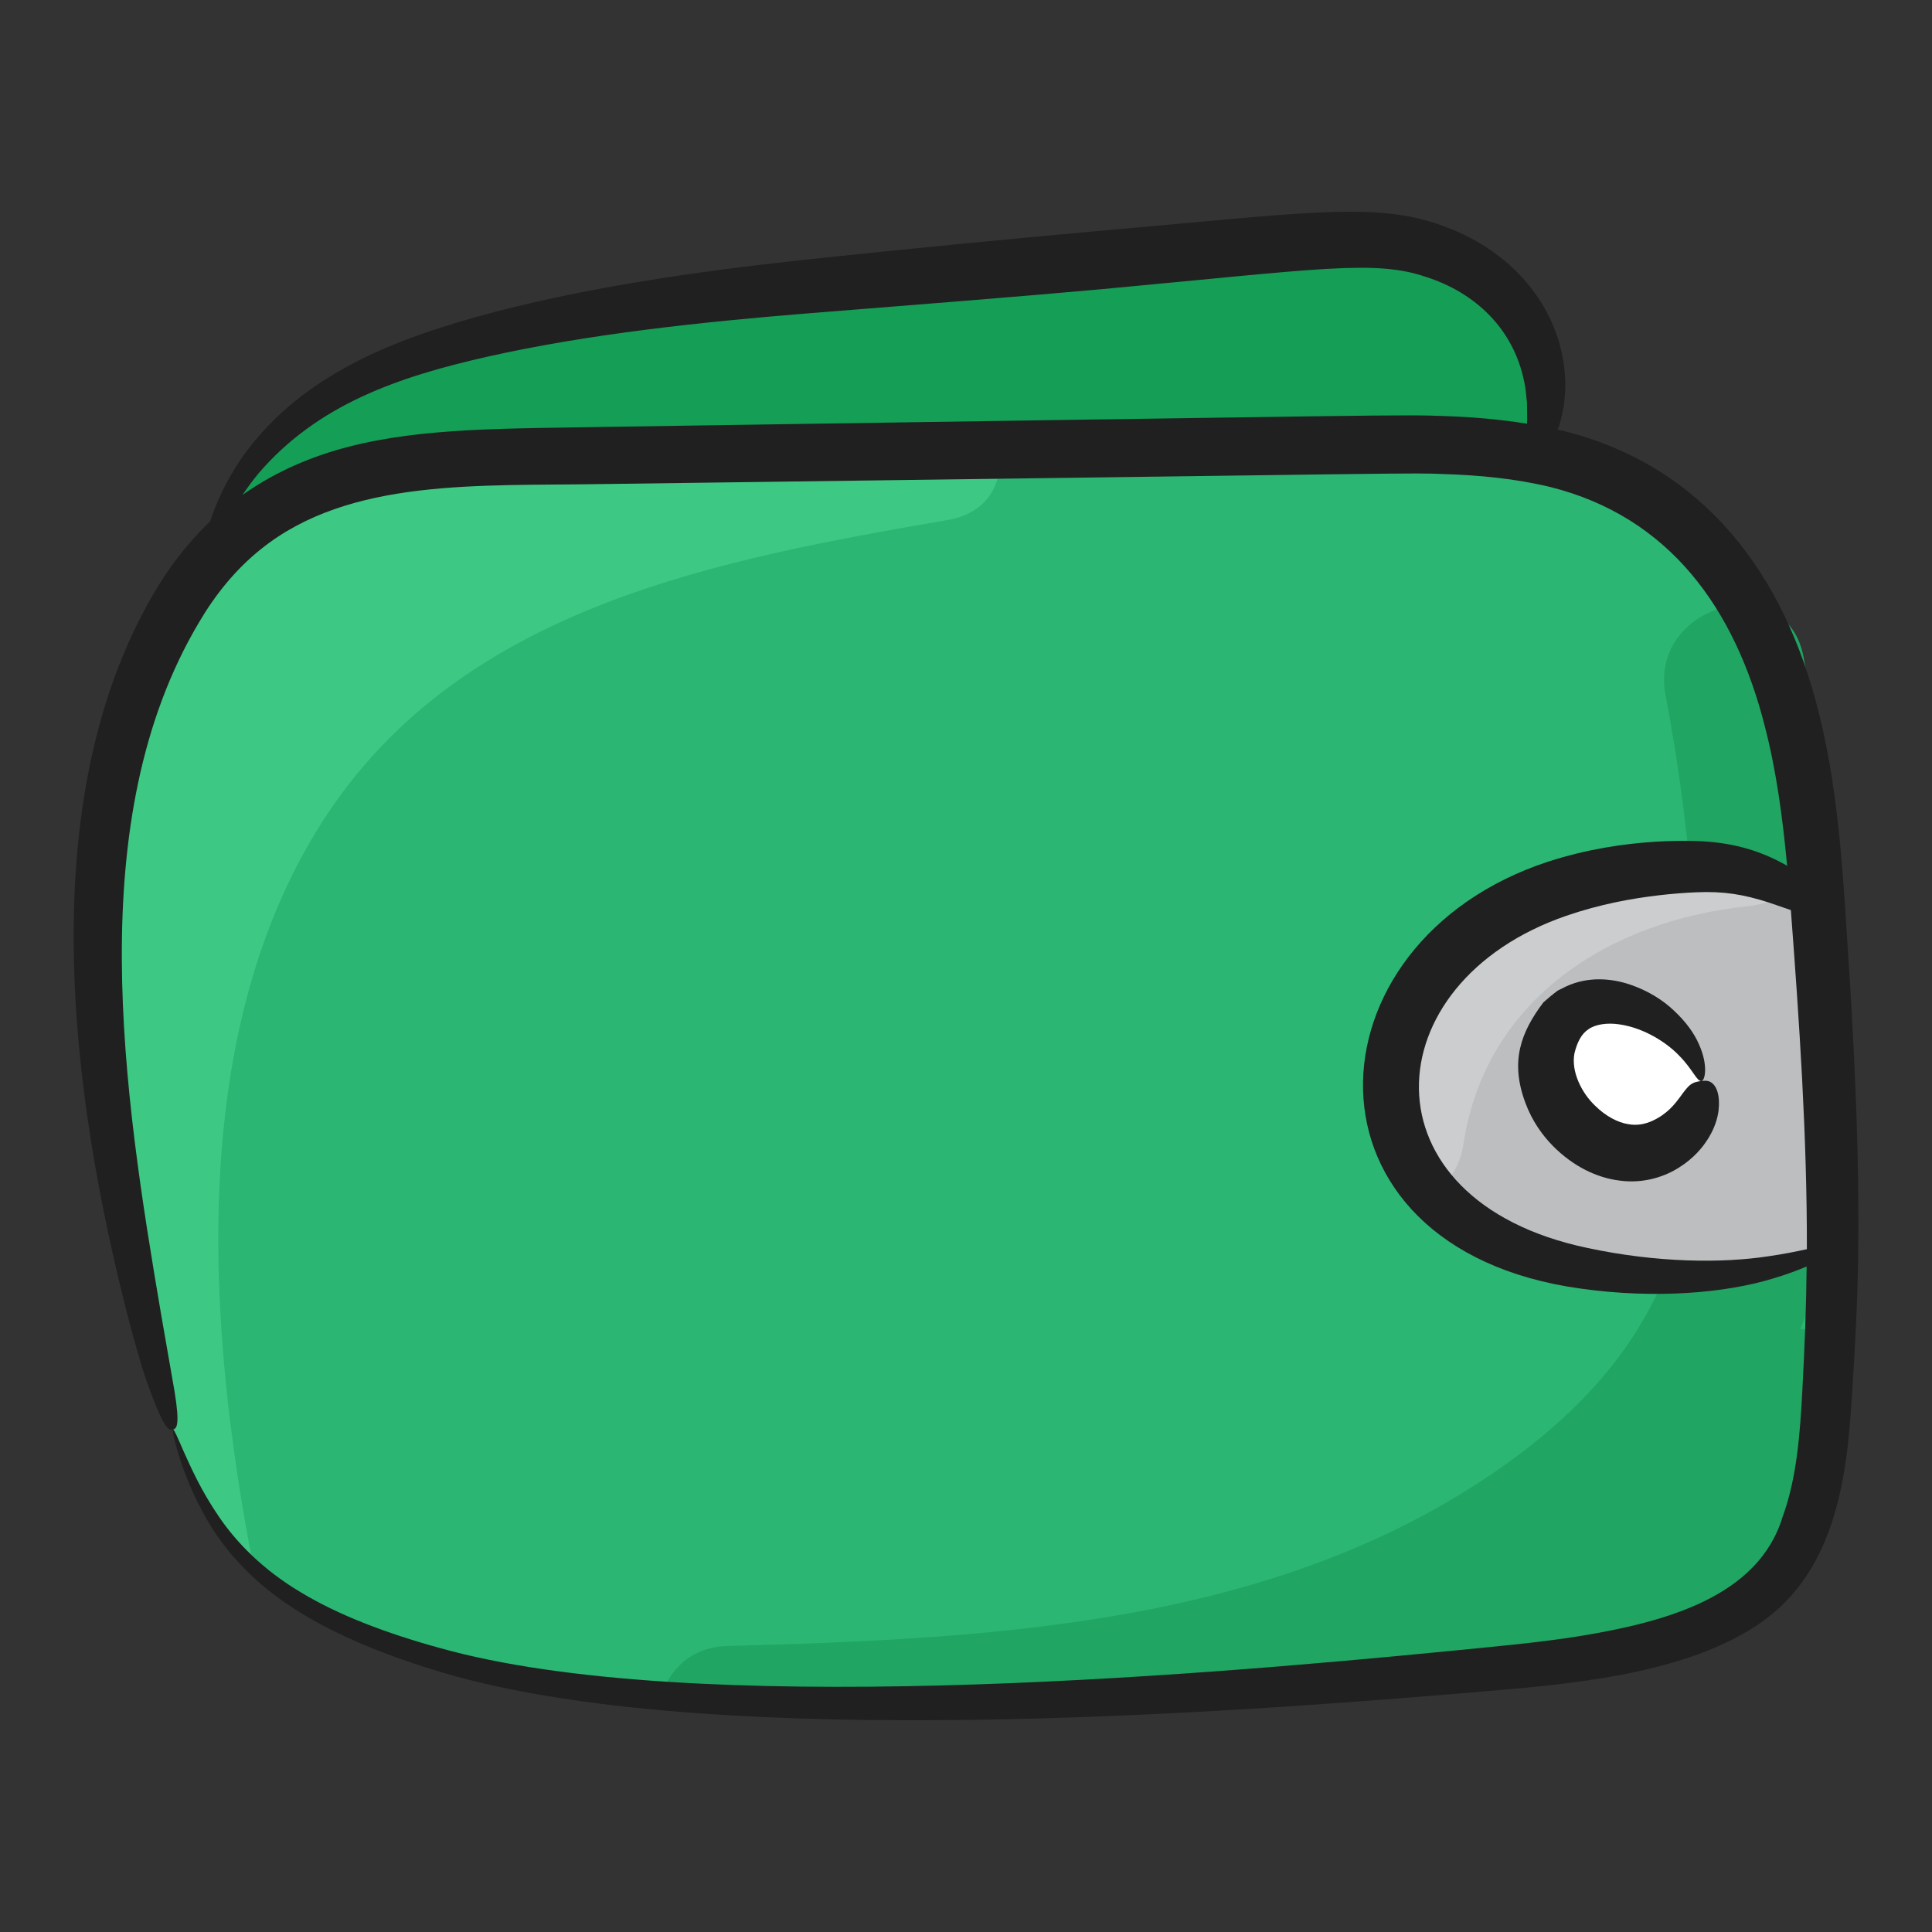
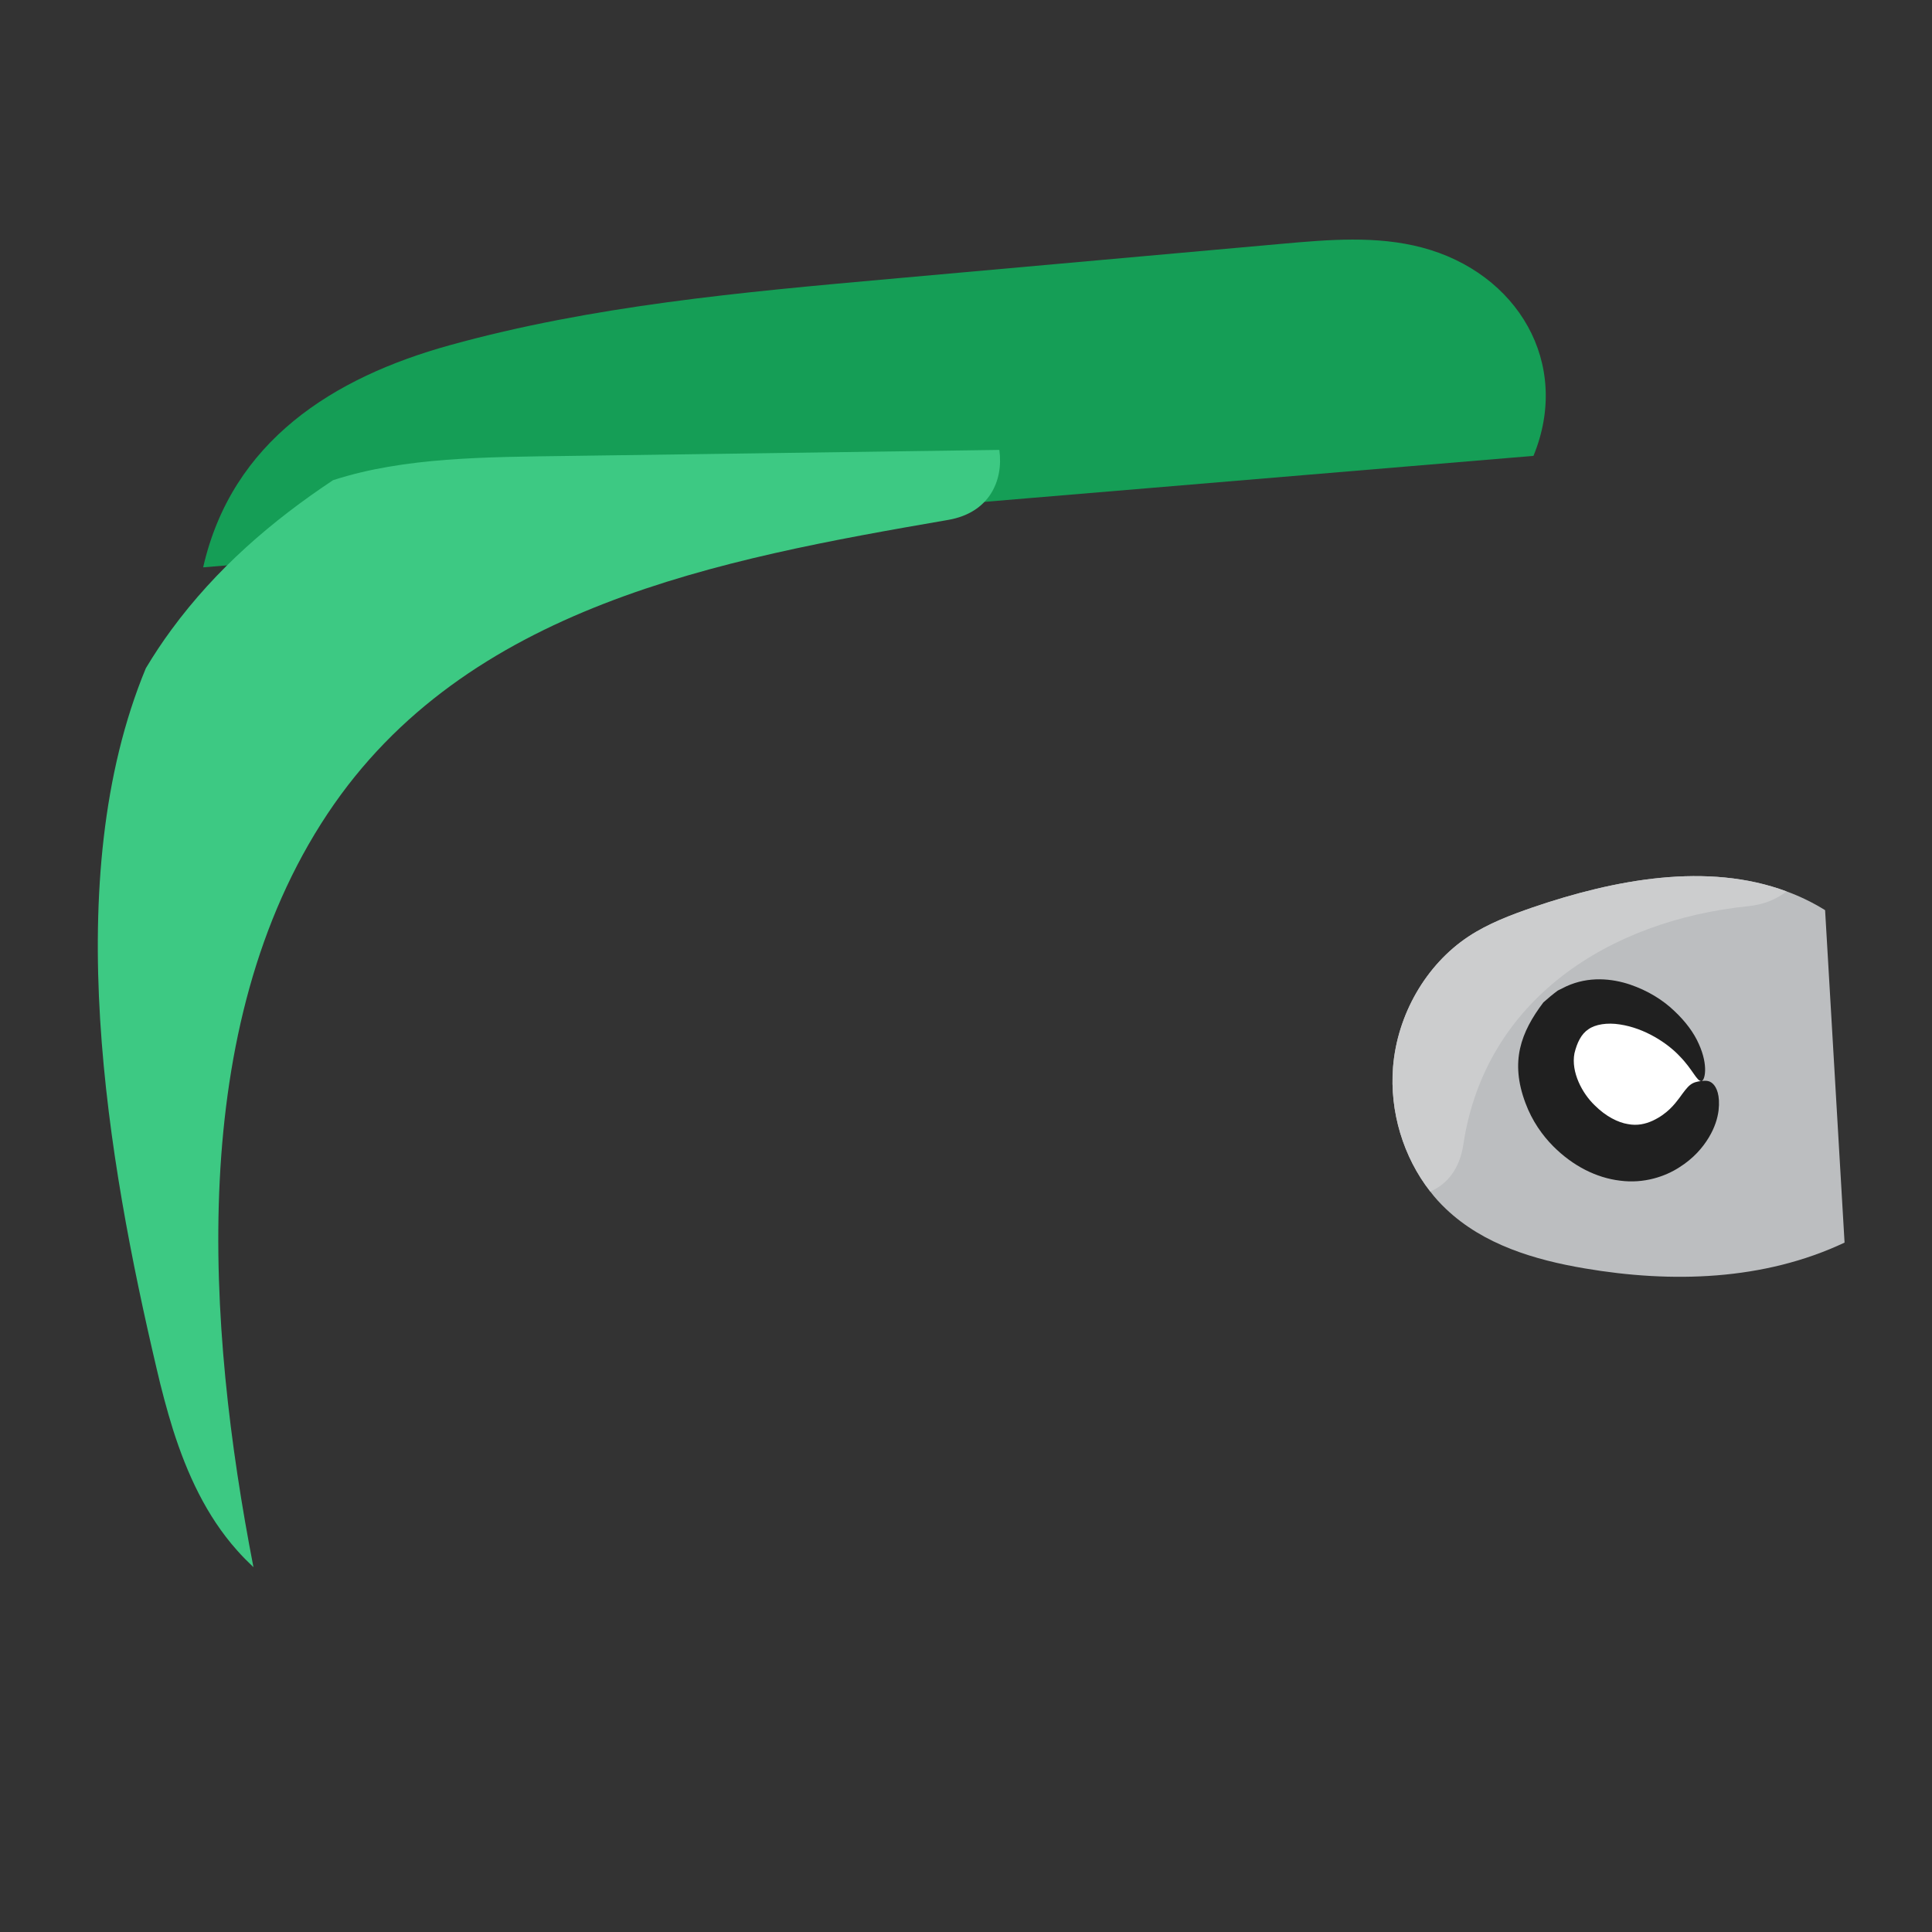
<svg xmlns="http://www.w3.org/2000/svg" version="1.1" id="Layer_1" x="0px" y="0px" viewBox="0 0 135 135" style="enable-background:new 0 0 135 135;" xml:space="preserve">
  <rect x="0" y="0" width="135" height="135" fill="#333333" stroke="none" />
  <style type="text/css">
	.st0{fill:#FFF48D;}
	.st1{fill:#F784B0;}
	.st2{fill:#FF9CC4;}
	.st3{fill:#ED74A5;}
	.st4{fill:#EDD918;}
	.st5{fill:#FFEF5F;}
	.st6{fill:#FFF78D;}
	.st7{fill:#202020;}
	.st8{fill:#9EE5E3;}
	.st9{fill:#6FCCCF;}
	.st10{fill:#FFD2B3;}
	.st11{fill:#FFE4D2;}
	.st12{fill:#F7C6A4;}
	.st13{fill:#FBE000;}
	.st14{fill:#FFED80;}
	.st15{fill:#E8C707;}
	.st16{fill:#1C75BC;}
	.st17{fill:#146BA5;}
	.st18{fill:#FFEFE1;}
	.st19{fill:#FCDBC3;}
	.st20{fill:#2A8FD3;}
	.st21{fill:#FFFFFF;}
	.st22{fill:#2BB673;}
	.st23{fill:#46D38D;}
	.st24{fill:#16A85F;}
	.st25{fill:#808285;}
	.st26{fill:#BE1E2D;}
	.st27{fill:#58595B;}
	.st28{fill:#D33548;}
	.st29{fill:#CC3648;}
	.st30{fill:#AA042F;}
	.st31{fill:#9C9DA0;}
	.st32{fill:#434649;}
	.st33{fill:#A97C50;}
	.st34{fill:#FFF200;}
	.st35{fill:#A7A9AC;}
	.st36{fill:#FFF388;}
	.st37{fill:#EDDB06;}
	.st38{fill:#C19368;}
	.st39{fill:#9B6635;}
	.st40{fill:#27AAE1;}
	.st41{fill:#D1D3D4;}
	.st42{fill:#EBECED;}
	.st43{fill:#B7BBBC;}
	.st44{fill:#3DC5F4;}
	.st45{fill:#0E9BCC;}
	.st46{fill:#8DC63F;}
	.st47{fill:#D7DF23;}
	.st48{fill:#FBB040;}
	.st49{fill:#58CCF4;}
	.st50{fill:#119FD1;}
	.st51{fill:#B0E261;}
	.st52{fill:#80B729;}
	.st53{fill:#F2F23D;}
	.st54{fill:#D1D109;}
	.st55{fill:#FFC271;}
	.st56{fill:#F29214;}
	.st57{fill:#662D91;}
	.st58{fill:#562382;}
	.st59{fill:#8351AF;}
	.st60{fill:#E8EDEF;}
	.st61{fill:#EE2A7B;}
	.st62{fill:#F9ED32;}
	.st63{fill:#E20E6F;}
	.st64{fill:#A6E04B;}
	.st65{fill:#FFF385;}
	.st66{fill:#F25A7B;}
	.st67{fill:#BC193C;}
	.st68{fill:#E8E9EA;}
	.st69{fill:#9B9ACE;}
	.st70{fill:#E6E7E8;}
	.st71{fill:#B5B5E5;}
	.st72{fill:#8787C1;}
	.st73{fill:#E5D220;}
	.st74{fill:#F2F5F7;}
	.st75{fill:#C5C5EF;}
	.st76{fill:#F1F2F2;}
	.st77{fill:#25A8D6;}
	.st78{fill:#06A0C9;}
	.st79{fill:#41C8F7;}
	.st80{fill:#F2CAA7;}
	.st81{fill:#EF8FAF;}
	.st82{fill:#F9B2CD;}
	.st83{fill:#F4AEC9;}
	.st84{fill:#FFE2CC;}
	.st85{fill:#E27DA4;}
	.st86{fill:#00A79D;}
	.st87{fill:#12CCBA;}
	.st88{fill:#039385;}
	.st89{fill:#F7941E;}
	.st90{fill:#FCA649;}
	.st91{fill:#E57C0A;}
	.st92{fill:#E3E4E5;}
	.st93{fill:#FFF469;}
	.st94{fill:#EAD900;}
	.st95{fill:#97E4FC;}
	.st96{fill:#BBF2FF;}
	.st97{fill:none;}
	.st98{fill:#70D8EF;}
	.st99{fill:#EF4136;}
	.st100{fill:#FF7B78;}
	.st101{fill:#DD2824;}
	.st102{fill:#46DB90;}
	.st103{fill:#19A35E;}
	.st104{fill:#F40FF4;}
	.st105{fill:#F569F9;}
	.st106{fill:#DC05E2;}
	.st107{fill:#39B54A;}
	.st108{fill:#51CE5D;}
	.st109{fill:#1CA529;}
	.st110{fill:#2AEDFF;}
	.st111{fill:#7DF9FF;}
	.st112{fill:#FFAF57;}
	.st113{fill:#00E4EF;}
	.st114{fill:#594A42;}
	.st115{fill:#75655E;}
	.st116{fill:#FDE4CB;}
	.st117{fill:#FCD4B1;}
	.st118{fill:#05C6B3;}
	.st119{fill:#FFF0E3;}
	.st120{fill:#9ADDEF;}
	.st121{fill:#B3F1FF;}
	.st122{fill:#88D3E5;}
	.st123{fill:#F2AC5F;}
	.st124{fill:#FFC388;}
	.st125{fill:#F2963B;}
	.st126{fill:#CACAFC;}
	.st127{fill:#E3E3FF;}
	.st128{fill:#A8A8EF;}
	.st129{fill:#FFF89F;}
	.st130{fill:#E8D705;}
	.st131{fill:#BC51BC;}
	.st132{fill:#95D0E5;}
	.st133{fill:#D577D8;}
	.st134{fill:#B2EAF9;}
	.st135{fill:#B140B5;}
	.st136{fill:#7FC4D6;}
	.st137{fill:#49C8EA;}
	.st138{fill:#17A9C1;}
	.st139{fill:#60D8F4;}
	.st140{fill:#35B5D3;}
	.st141{fill:#F28106;}
	.st142{fill:#E88418;}
	.st143{fill:#FFF6F0;}
	.st144{fill:#F9E4D4;}
	.st145{fill:#F99F3D;}
	.st146{fill:#E8D807;}
	.st147{fill:#FFF683;}
	.st148{fill:#EDDB03;}
	.st149{fill:#DBAA82;}
	.st150{fill:#99693D;}
	.st151{fill:#BCBEC0;}
	.st152{fill:#EFDD03;}
	.st153{fill:#F2F230;}
	.st154{fill:#FFFB66;}
	.st155{fill:#C6C10A;}
	.st156{fill:#CCCC19;}
	.st157{fill:#46C9F7;}
	.st158{fill:#059ED3;}
	.st159{fill:#EC008C;}
	.st160{fill:#D6038A;}
	.st161{fill:#00AEEF;}
	.st162{fill:#F422A9;}
	.st163{fill:#A3D850;}
	.st164{fill:#7EB22B;}
	.st165{fill:#30CDFC;}
	.st166{fill:#00A5D8;}
	.st167{fill:#3CE5D0;}
	.st168{fill:#D33C4E;}
	.st169{fill:#52F7DF;}
	.st170{fill:#2AD8BF;}
	.st171{fill:#E84D68;}
	.st172{fill:#6D6E71;}
	.st173{fill:#575960;}
	.st174{fill:#C19165;}
	.st175{fill:#DBB08D;}
	.st176{fill:#B57E50;}
	.st177{fill:#EDDC0A;}
	.st178{fill:#FFF57B;}
	.st179{fill:#DDC807;}
	.st180{fill:#F2E006;}
	.st181{fill:#EDCC24;}
	.st182{fill:#DA1C5C;}
	.st183{fill:#F4317B;}
	.st184{fill:#A4D852;}
	.st185{fill:#80B52C;}
	.st186{fill:#CE135A;}
	.st187{fill:#414042;}
	.st188{fill:#636263;}
	.st189{fill:#322F35;}
	.st190{fill:#C49A6C;}
	.st191{fill:#E28920;}
	.st192{fill:#FFC578;}
	.st193{fill:#D37611;}
	.st194{fill:#FDFEFF;}
	.st195{fill:#CFD0D1;}
	.st196{fill:#868789;}
	.st197{fill:#FFF59C;}
	.st198{fill:#EFDA20;}
	.st199{fill:#1FC8FC;}
	.st200{fill:#F90BA4;}
	.st201{fill:#FFA039;}
	.st202{fill:#7AB222;}
	.st203{fill:#58E09B;}
	.st204{fill:#F9EF75;}
	.st205{fill:#E3F8FF;}
	.st206{fill:#868687;}
	.st207{fill:#606163;}
	.st208{fill:#B1B1B2;}
	.st209{fill:#F15A29;}
	.st210{fill:#F4704D;}
	.st211{fill:#E54013;}
	.st212{fill:#C2B59B;}
	.st213{fill:#D6C9B0;}
	.st214{fill:#FF15AB;}
	.st215{fill:#E00391;}
	.st216{fill:#08BFAD;}
	.st217{fill:#029687;}
	.st218{fill:#DBDBDB;}
	.st219{fill:#CC2F42;}
	.st220{fill:#B21628;}
	.st221{fill:#F5F6F7;}
	.st222{fill:#48CC55;}
	.st223{fill:#2BA037;}
	.st224{fill:#A6DD4E;}
	.st225{fill:#87BC33;}
	.st226{fill:#42DBCC;}
	.st227{fill:#89E5E5;}
	.st228{fill:#A6F4F0;}
	.st229{fill:#92278F;}
	.st230{fill:#939598;}
	.st231{fill:#F9F9F9;}
	.st232{fill:#BC44BC;}
	.st233{fill:#842A87;}
	.st234{fill:#FF4D9E;}
	.st235{fill:#E50E70;}
	.st236{fill:#FCEF7C;}
	.st237{fill:#EAD40C;}
	.st238{fill:#84B734;}
	.st239{fill:#159E56;}
	.st240{fill:#3DC983;}
	.st241{fill:#20A562;}
	.st242{fill:#CCCDCE;}
	.st243{fill:#FF9CCE;}
	.st244{fill:#F9AFD8;}
	.st245{fill:#F975BD;}
	.st246{fill:#A8DB58;}
	.st247{fill:#7FB22F;}
	.st248{fill:#D32D41;}
	.st249{fill:#AF1023;}
	.st250{fill:#726658;}
	.st251{fill:#1CA2D1;}
	.st252{fill:#897D71;}
	.st253{fill:#F1823B;}
	.st254{fill:#4EC2EA;}
	.st255{fill:#B1E55E;}
	.st256{fill:#5ECFF7;}
	.st257{fill:#FFC67B;}
	.st258{fill:#85E5FF;}
	.st259{fill:#4BC6E8;}
	.st260{fill:#349CE2;}
	.st261{fill:#52C1FF;}
	.st262{fill:#1196D1;}
	.st263{fill:#00FFF8;}
	.st264{fill:#97FFF7;}
	.st265{fill:#00EFE3;}
	.st266{fill:#F9E606;}
	.st267{fill:#FFF597;}
	.st268{fill:#FF4399;}
	.st269{fill:#E01B75;}
	.st270{fill:#2388CC;}
	.st271{fill:#116DAA;}
	.st272{fill:#BA8C63;}
	.st273{fill:#C49670;}
	.st274{fill:#9B6D45;}
	.st275{fill:#CCBFA8;}
	.st276{fill:#7A6D61;}
	.st277{fill:#665A4E;}
	.st278{fill:#FFA84A;}
	.st279{fill:#EF8216;}
	.st280{fill:#A7DB53;}
	.st281{fill:#8BBF3A;}
	.st282{fill:#FFC06E;}
	.st283{fill:#F9A435;}
	.st284{fill:#47C954;}
	.st285{fill:#0CBCAB;}
	.st286{fill:#02998A;}
	.st287{fill:#F2ECB6;}
	.st288{fill:#DDD6A2;}
	.st289{fill:#FCF6C8;}
	.st290{fill:#1799C6;}
	.st291{fill:#00FFD5;}
	.st292{fill:#92FFEA;}
	.st293{fill:#03EDC0;}
	.st294{fill:#F9B19D;}
	.st295{fill:#FFBEAA;}
	.st296{fill:#FFD3C7;}
	.st297{fill:#F2A694;}
	.st298{fill:#F4E200;}
	.st299{fill:#FFED43;}
	.st300{fill:#E5CF03;}
	.st301{fill:#E38BE8;}
	.st302{fill:#C166C6;}
	.st303{fill:#D9DFE2;}
	.st304{fill:#B0F0FF;}
	.st305{fill:#74DFF7;}
	.st306{fill:#F0F1F2;}
	.st307{fill:#FFF573;}
	.st308{fill:#EAD903;}
	.st309{fill:#EA8518;}
	.st310{fill:#C9976B;}
	.st311{fill:#B7895F;}
	.st312{fill:#9E7046;}
	.st313{fill:#D8A47D;}
	.st314{fill:#F2E000;}
	.st315{fill:#8D8F91;}
	.st316{fill:#747577;}
	.st317{fill:#ED6E7D;}
	.st318{fill:#F97D91;}
	.st319{fill:#FF94A6;}
	.st320{fill:#FFABBD;}
	.st321{fill:#DD5F74;}
	.st322{fill:#E2E2E2;}
	.st323{fill:#EF9F37;}
	.st324{fill:#D1D118;}
	.st325{fill:#EFEF26;}
	.st326{fill:#E0E1E2;}
	.st327{fill:#FFA33E;}
	.st328{fill:#EA810F;}
	.st329{fill:#29BBEF;}
	.st330{fill:#4CC3ED;}
	.st331{fill:#57D5F7;}
	.st332{fill:#7FE3FF;}
	.st333{fill:#A1EDFF;}
	.st334{fill:#59D3EF;}
	.st335{fill:#E92C00;}
	.st336{fill:#003FAA;}
	.st337{fill:#9DCE4E;}
	.st338{fill:#83B732;}
	.st339{fill:#8B5E3C;}
	.st340{fill:#7C4F31;}
	.st341{fill:#40CC86;}
	.st342{fill:#C19167;}
	.st343{fill:#FFF685;}
	.st344{fill:#FFEDDC;}
	.st345{fill:#F4CBA6;}
	.st346{fill:#EE3C37;}
	.st347{fill:#E52E2E;}
	.st348{fill:#D205D8;}
	.st349{fill:#FA3BFF;}
	.st350{fill:#C805D3;}
	.st351{fill:#BC06C6;}
	.st352{fill:#EDD924;}
	.st353{fill:#AFF2EE;}
	.st354{fill:#8DDBD7;}
	.st355{fill:#A839A8;}
	.st356{fill:#DB058F;}
	.st357{fill:#FF1AAD;}
	.st358{fill:#FF5C5C;}
	.st359{fill:#FF7D7D;}
	.st360{fill:#F74343;}
	.st361{fill:#3CAFEF;}
	.st362{fill:#2D9AD6;}
	.st363{fill:#009B8C;}
	.st364{fill:#BBBBBC;}
	.st365{fill:#04BAA8;}
</style>
  <g>
    <g>
      <path class="st239" d="M14.195,39.644c2.018-8.842,9.116-13.274,17.229-15.521    c9.994-2.768,20.389-3.705,30.717-4.63c9.144-0.819,18.287-1.638,27.431-2.457    c3.267-0.293,6.612-0.579,9.783,0.258c6.682,1.764,10.459,8.084,7.797,14.56" />
    </g>
    <g>
-       <path class="st22" d="M128.05,84.408c0.03,3.02-0.02,6.05-0.17,9.07    c-0.02,0.46-0.04,0.93-0.07,1.39c-0.37,6.35-0.35,13.98-6.41,17.65    c-6.3,3.8-16.2,3.83-23.24,4.69    c-10.11,1.24-20.28,1.979-30.47,1.82c-6.91-0.11-14.25,0-21.47-0.52    c-6.67-0.48-13.23-1.51-19.28-3.75c-3.34-1.24-6.62-2.85-9.22-5.24    l-0.01-0.01c-0.4-0.38-0.79-0.77-1.15-1.18    c-2.14-2.4-3.49-5.35-4.47-8.43c-0.44-1.41-0.82-2.85-1.15-4.28    C7.53,81.098,4.09,61.438,10.18,46.718c0.01-0.02,0.02-0.03,0.02-0.04    c0.68-1.66,1.49-3.26,2.44-4.78c2.84-4.55,6.49-7.02,10.64-8.35    h0.01c4.97-1.61,10.66-1.61,16.48-1.69    c10.02-0.14,20.04-0.28,30.06-0.42c8.46-0.12,16.92-0.24,25.38-0.36    c6.65-0.1,13.71-0.09,19.42,3.34c3.14,1.89,5.6,4.69,7.42,7.88    c1.01,1.75,1.83,3.62,2.45,5.53c1.76,5.39,2.21,11.11,2.61,16.77    C127.57,71.178,127.99,77.798,128.05,84.408z" />
-     </g>
+       </g>
    <g>
      <path class="st240" d="M66.26,36.328C50.28,39.088,32.55,42.338,22.89,56.858    c-9.93,14.93-8.44,35.84-5.18,52.65c-0.4-0.38-0.79-0.77-1.15-1.18    c-2.14-2.4-3.49-5.35-4.47-8.43c-0.44-1.41-0.82-2.85-1.15-4.28    C7.53,81.098,4.09,61.438,10.18,46.718c0.01-0.02,0.02-0.03,0.02-0.04    c0.55-0.92,1.14-1.81,1.78-2.68c3.12-4.25,7.02-7.61,11.3-10.45    h0.01c4.97-1.61,10.66-1.61,16.48-1.69    c10.02-0.14,20.04-0.28,30.06-0.42C70.13,33.628,69.1,35.838,66.26,36.328    z" />
    </g>
    <g>
-       <path class="st241" d="M128.18,83.288c-0.04,0.38-0.08,0.75-0.13,1.12    c-0.39,3.01-1.16,5.81-2.25,8.45c0.73,0.08,1.44,0.29,2.08,0.62    c-0.02,0.46-0.04,0.93-0.07,1.39c-0.37,6.35-0.35,13.98-6.41,17.65    c-6.3,3.8-16.2,3.83-23.24,4.69    c-10.11,1.24-20.28,1.979-30.47,1.82c-6.91-0.11-14.25,0-21.47-0.52    c0.56-1.86,2.1-3.42,4.59-3.49c18.57-0.51,38.44-1.44,54.18-12.54    c8.19-5.77,12.88-12.8,13.45-22.87    c0.6-10.41-0.12-20.82-2.06-31.06c-0.74-3.91,2.68-6.42,5.67-6.25    c1.84,0.09,3.51,1.19,3.97,3.59    C128.35,58.158,129.41,70.828,128.18,83.288z" />
-     </g>
+       </g>
    <g>
      <path class="st151" d="M128.89,86.828c-5.64,2.66-12.08,2.84-18.17,1.8    c-3.48-0.59-7.05-1.65-9.68-4.15c-0.4-0.38-0.77-0.78-1.1-1.22    c-1.88-2.4-2.85-5.59-2.6-8.7c0.3-3.68,2.31-7.15,5.26-9.11    c1.39-0.92,2.96-1.51,4.52-2.05c5.72-1.95,12.18-3.17,17.72-1.11    c0.93,0.34,1.82,0.77,2.69,1.31L128.89,86.828z" />
    </g>
    <g>
-       <path class="st151" d="M118.882,75.538c-0.528-4.621-8.911-8.464-10.654-2.543    c-1.072,3.644,2.63,7.813,6.17,7.574    C116.904,80.4,119.167,78.034,118.882,75.538z" />
-     </g>
+       </g>
    <g>
      <path class="st242" d="M124.84,62.288c-0.71,0.55-1.59,0.92-2.66,1.03    c-9.72,0.99-18.41,6.51-19.93,16.67c-0.26,1.72-1.16,2.78-2.31,3.27    c-1.88-2.4-2.85-5.59-2.6-8.7c0.3-3.68,2.31-7.15,5.26-9.11    c1.39-0.92,2.96-1.51,4.52-2.05    C112.84,61.448,119.3,60.228,124.84,62.288z" />
    </g>
    <g>
      <path class="st21" d="M118.882,75.538c-0.528-4.621-8.911-8.464-10.654-2.543    c-1.072,3.644,2.63,7.813,6.17,7.574    C116.904,80.4,119.167,78.034,118.882,75.538z" />
    </g>
-     <path class="st7" d="M109.287,28.279c0.047-0.576,0.137-1.24,0.067-1.999   c-0.252-4.317-3.221-8.58-8.488-10.479c-4.73-1.78-9.779-0.901-24.316,0.355   c-5.562,0.504-12.692,1.182-20.302,1.992c-7.609,0.823-15.734,1.981-22.967,4   c-6.396,1.79-12.57,4.351-16.461,9.953c-1.077,1.607-1.747,3.109-2.136,4.333   c-1.657,1.582-2.992,3.369-4.019,5.165C2.325,55.998,4.841,76.282,9.054,92.444   c0.325,1.222,0.622,2.244,0.875,3.103c0.267,0.86,0.534,1.556,0.742,2.115   c0.856,2.236,1.155,2.315,1.423,2.232c0.268-0.083,0.476-0.342,0.107-2.645   c-0.201-1.154-0.495-2.836-0.924-5.294C8.611,76.31,5.701,57.3,13.894,43.508   c1.124-1.916,2.53-3.69,4.334-5.133c6.195-4.981,15.238-4.405,23.831-4.551   c59.556-0.789,56.208-0.79,58.797-0.7c2.505,0.078,5.028,0.316,7.467,0.905   c8.334,2.085,12.918,8.505,14.997,16.732c0.806,3.093,1.242,6.369,1.557,9.74   c-0.038-0.023-0.07-0.044-0.11-0.067c-1.985-1.116-3.995-1.596-6.241-1.666   c-0.916-0.028-1.878-0.015-2.946,0.054c-2.123,0.142-4.603,0.489-7.39,1.383   c-17.168,5.614-18.102,27.024,2.253,29.836c5.249,0.739,10.145,0.309,13.467-0.71   c0.896-0.265,1.668-0.552,2.33-0.834c-0.027,2.839-0.138,5.644-0.293,8.537   c-0.163,3.155-0.397,6.252-1.381,8.944c-1.696,5.609-8.178,7.354-14.109,8.335   c-3.027,0.488-6.11,0.746-9.202,1.057c-18.126,1.772-52.992,4.707-70.523-0.214   c-3.768-1.036-7.107-2.309-9.736-3.905c-2.65-1.578-4.512-3.51-5.725-5.311   c-1.228-1.799-1.919-3.377-2.399-4.433c-0.466-1.066-0.706-1.635-0.777-1.612   c-0.063,0.02,0.043,0.63,0.387,1.758c0.359,1.119,0.933,2.781,2.099,4.731   c1.146,1.95,3.049,4.124,5.768,5.891c2.707,1.793,6.099,3.218,9.944,4.404   c17.817,5.594,52.729,3.227,71.242,1.692c3.064-0.265,6.211-0.482,9.397-0.952   c1.592-0.227,3.197-0.524,4.8-0.934c1.601-0.407,3.21-0.916,4.769-1.655   c1.532-0.711,3.14-1.697,4.403-3.054c1.273-1.34,2.199-2.96,2.824-4.611   c1.247-3.331,1.485-6.721,1.697-9.934c0.205-3.17,0.382-6.459,0.415-9.671   c0.085-6.455-0.203-12.851-0.586-19.118c-0.427-6.223-0.626-12.506-2.166-18.645   c-2.398-9.676-8.012-17.208-17.796-19.675c-0.15-0.037-0.298-0.06-0.448-0.094   c0.036-0.095,0.071-0.181,0.108-0.285   C109.077,29.336,109.179,28.849,109.287,28.279z M123.572,87.782   c-3.229,0.495-7.776,0.462-12.642-0.579c-15.888-3.327-15.034-18.547-1.485-23.211   c2.39-0.822,4.579-1.21,6.467-1.433c0.942-0.11,1.834-0.177,2.622-0.21   c1.887-0.082,3.279,0.142,5.05,0.71c0.612,0.208,1.124,0.388,1.554,0.535   c0.594,7.85,1.134,15.793,1.119,23.693   C125.5,87.455,124.611,87.634,123.572,87.782z M100.996,29.074   c-3.084-0.113-2.403-0.094-58.994,0.76c-3.214,0.062-6.316,0.068-9.394,0.237   c-5.746,0.329-10.97,1.209-15.664,4.512c0.338-0.495,0.706-1.002,1.136-1.522   c4.147-4.824,9.8-6.733,15.897-8.119c7.096-1.604,15.056-2.446,22.628-3.058   c7.582-0.601,14.755-1.168,20.307-1.671c15.352-1.421,19.137-2.087,22.744-0.859   c3.496,1.124,6.105,3.679,6.838,7.271c0.139,0.556,0.145,1.062,0.206,1.513   c0.005,0.457,0.009,0.852,0.013,1.195c-0.007,0.098-0.01,0.184-0.015,0.274   C104.754,29.293,102.842,29.138,100.996,29.074z" />
    <path class="st7" d="M118.883,75.538c-0.279,0.029-0.545,0.087-0.78,0.271   c-0.228,0.181-0.443,0.479-0.764,0.922c-0.319,0.421-0.836,1.104-1.861,1.581   c-0.515,0.233-1.079,0.361-1.731,0.234c-0.666-0.105-1.536-0.528-2.314-1.31   c-0.868-0.827-1.67-2.319-1.417-3.634c0.181-0.746,0.478-1.354,0.971-1.678   c0.49-0.353,1.33-0.478,2.192-0.342c1.756,0.259,3.347,1.314,4.199,2.229   C118.277,74.729,118.571,75.568,118.883,75.538   c0.24,0.007,0.519-1.064-0.178-2.593c-0.331-0.759-0.915-1.56-1.712-2.305   c-0.789-0.758-1.832-1.413-3.099-1.846c-1.246-0.415-2.87-0.599-4.461,0.133   l-0.581,0.289c-0.174,0.125-0.342,0.263-0.511,0.4l-0.496,0.427   c-1.585,2.099-2.337,4.135-1.256,7.023c0.472,1.276,1.198,2.279,1.947,3.033   c1.368,1.372,3.009,2.204,4.668,2.4c1.68,0.221,3.159-0.298,4.129-0.924   c1.006-0.63,1.649-1.391,2.07-2.09c0.424-0.7,0.615-1.355,0.683-1.888   c0.122-1.079-0.145-1.633-0.4-1.872   C119.429,75.482,119.162,75.509,118.883,75.538z" />
  </g>
</svg>